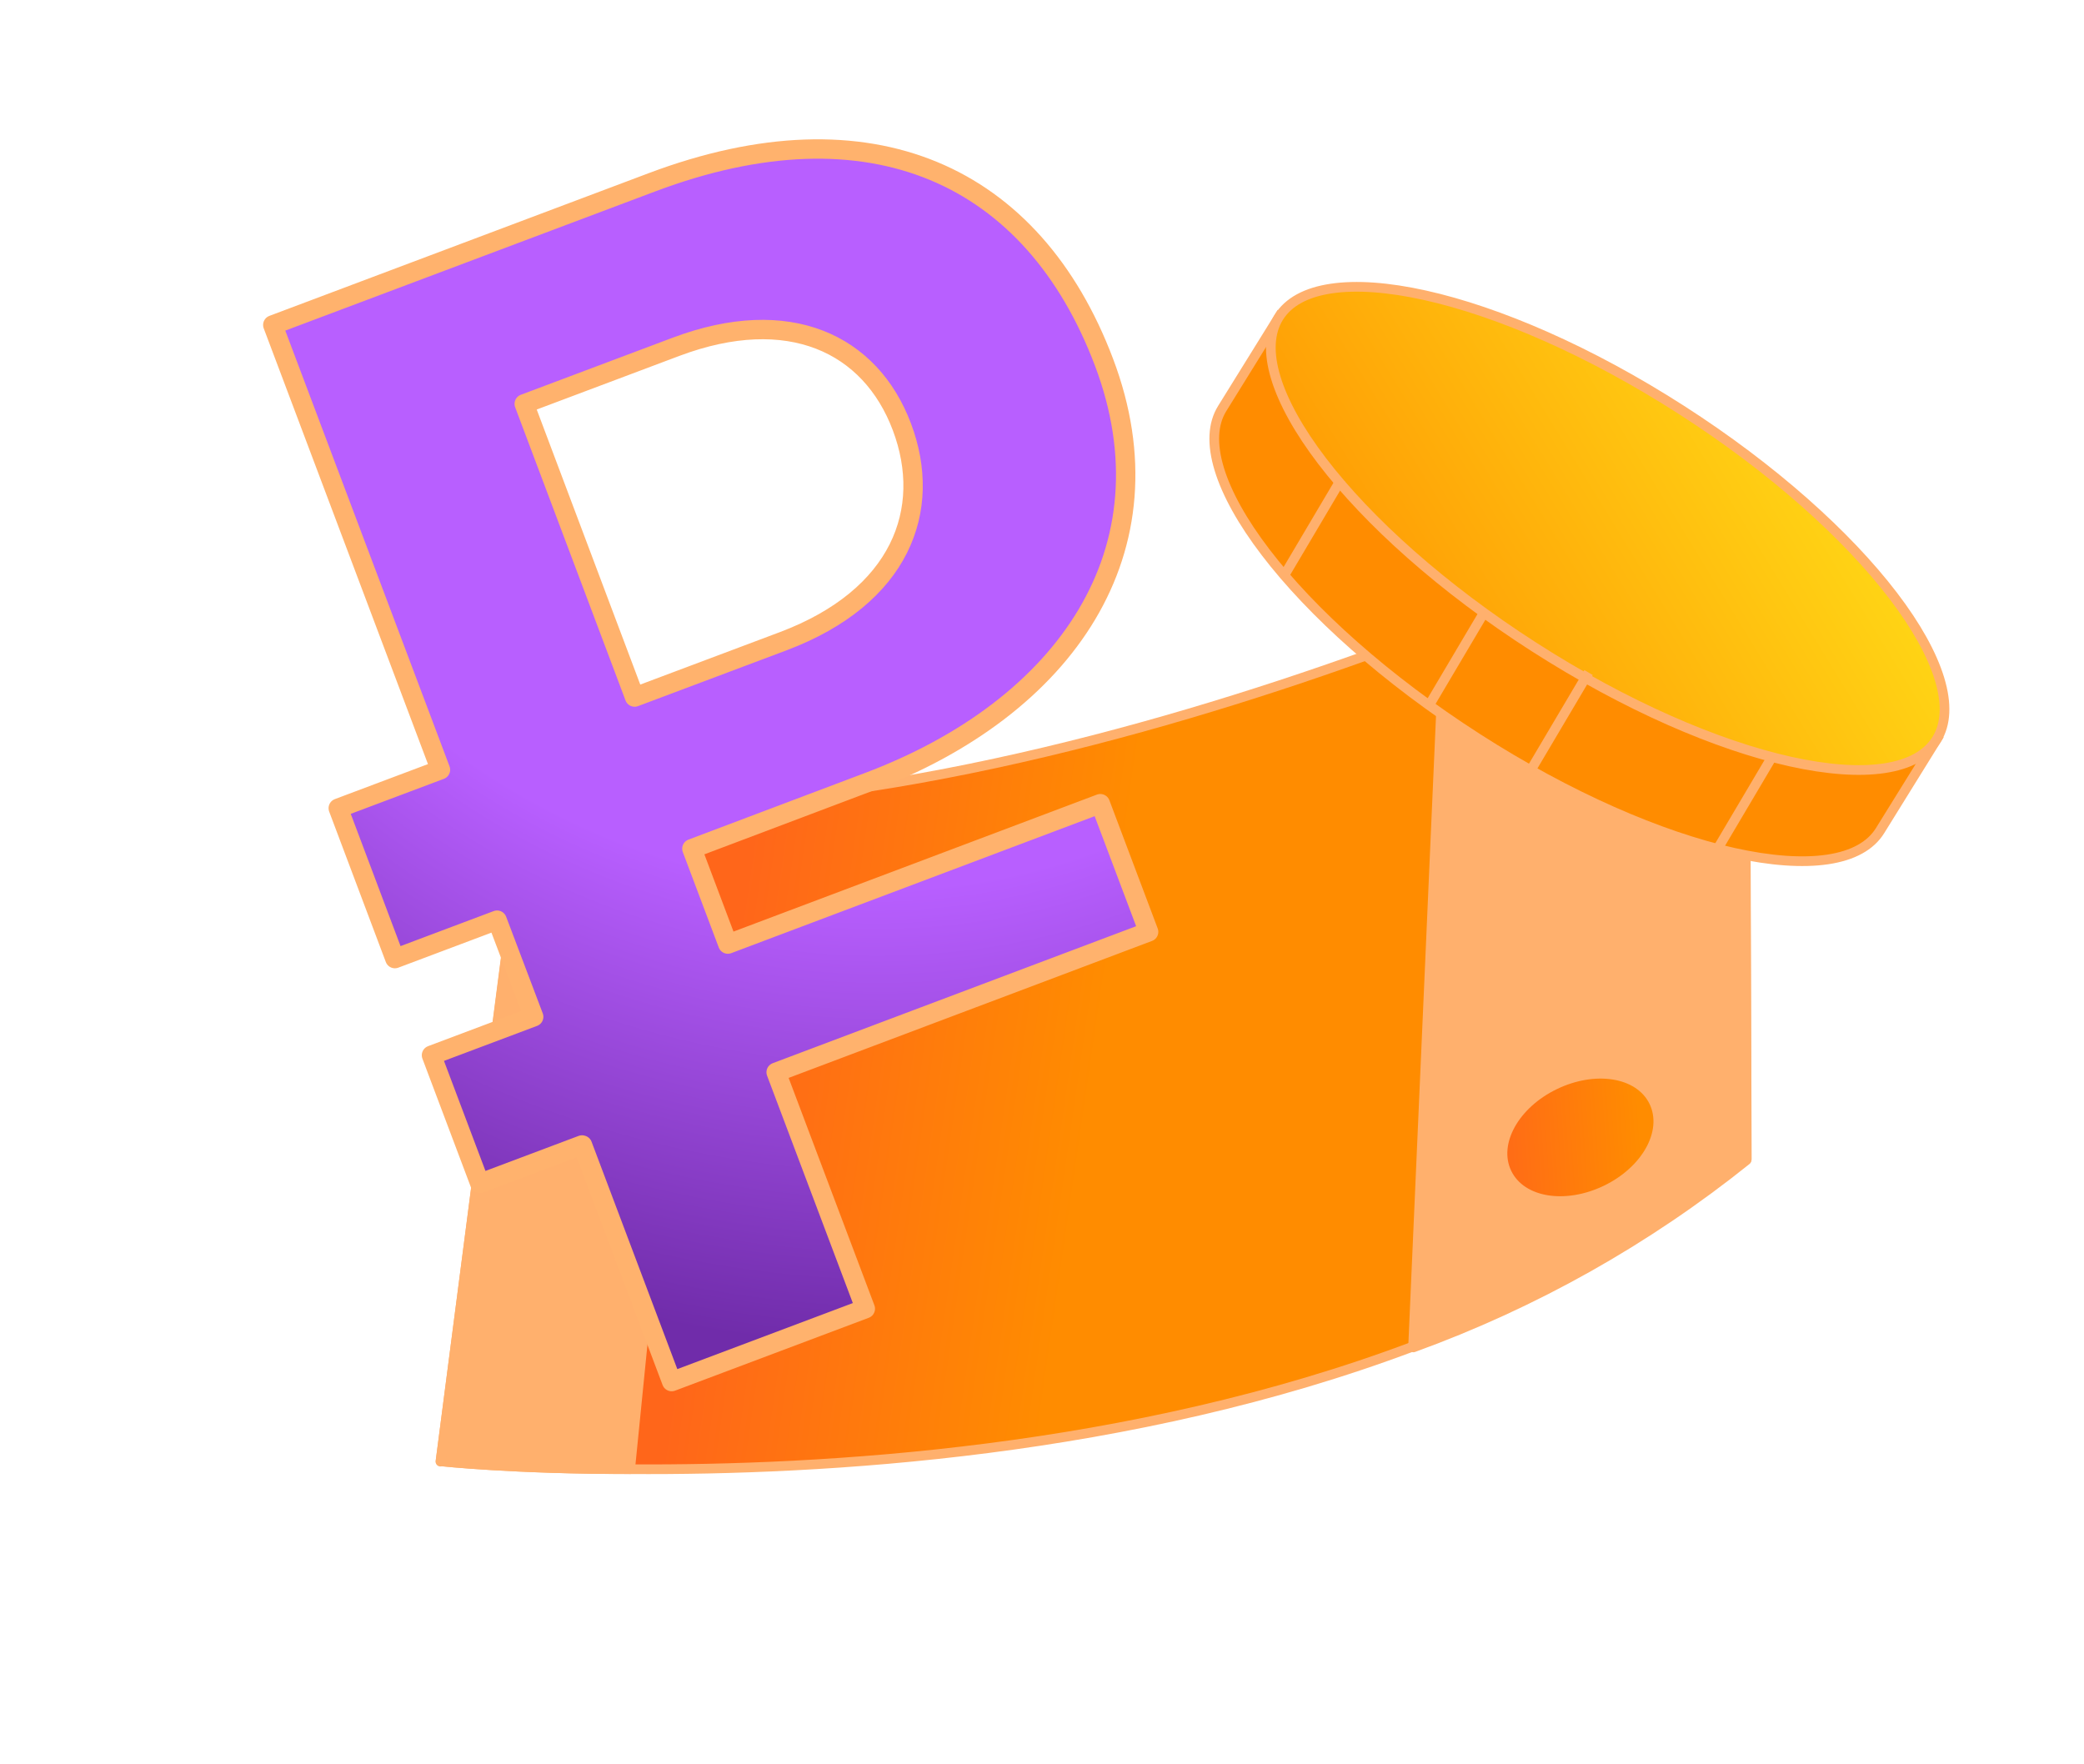
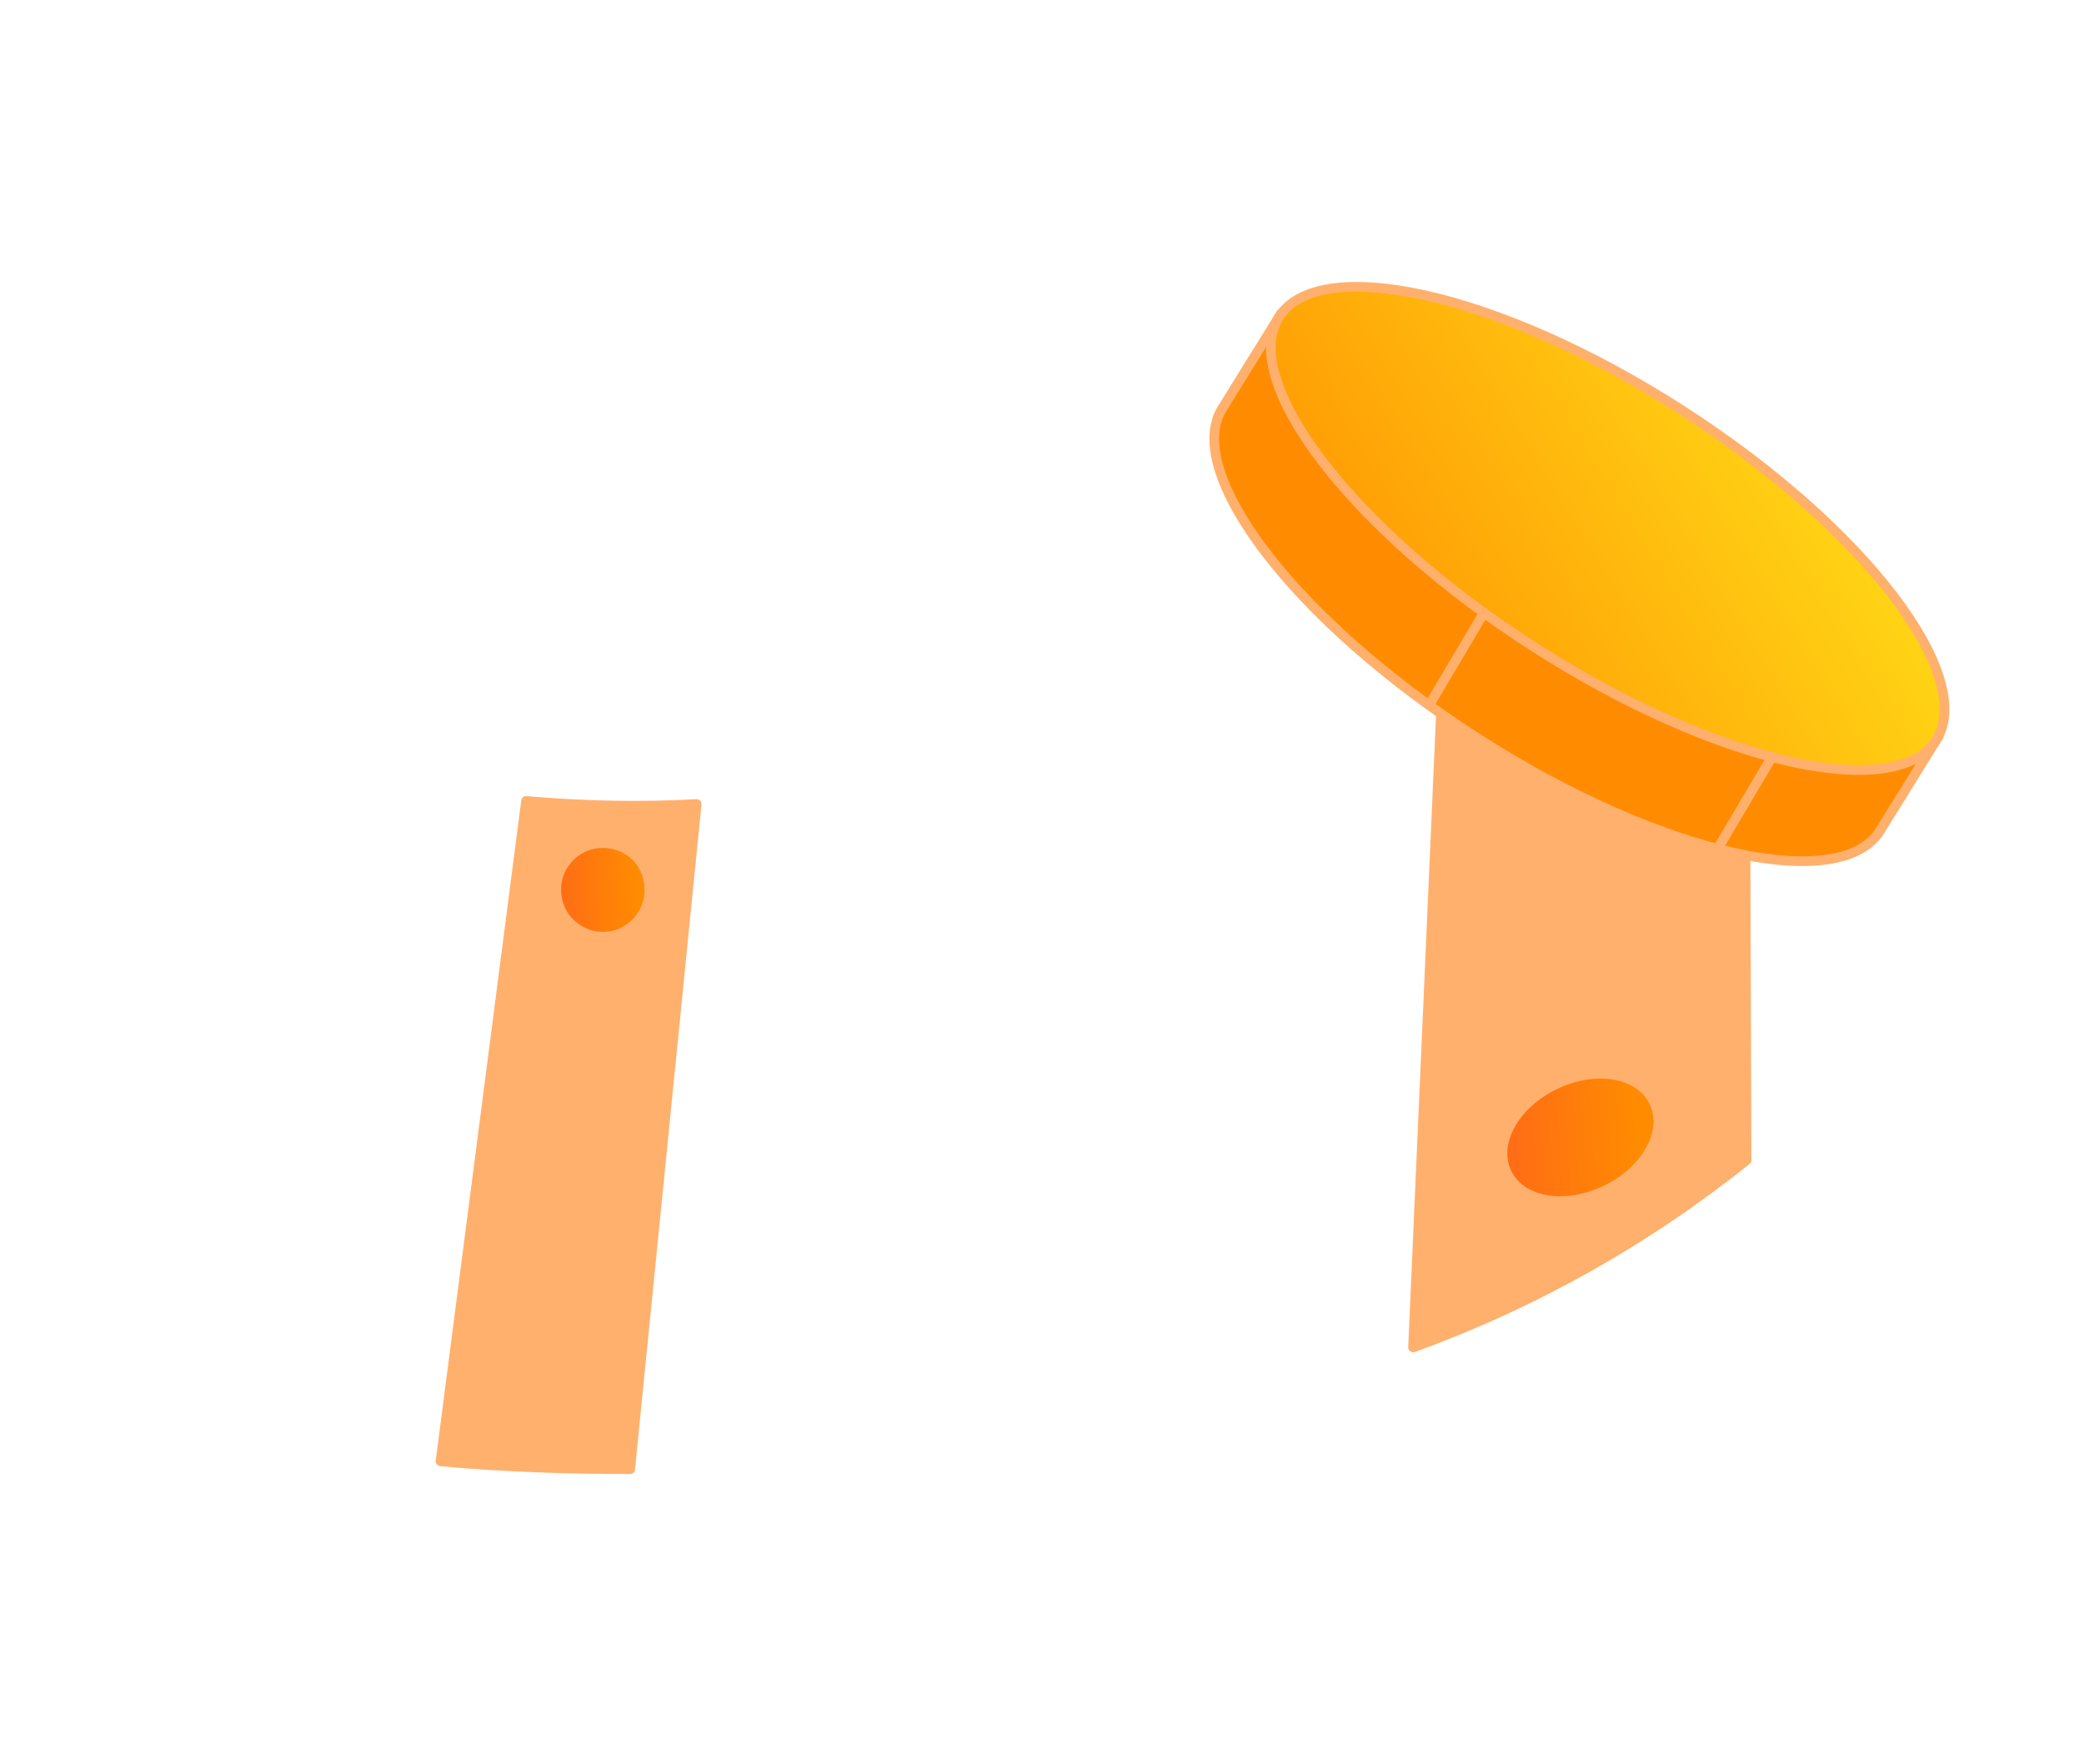
<svg xmlns="http://www.w3.org/2000/svg" width="215" height="182" viewBox="0 0 215 182" fill="none">
-   <path d="M45.488 150.753C45.488 150.753 53.051 151.574 65.007 151.563C84.826 151.697 116.684 149.878 145.85 138.88C158.301 134.357 169.883 127.855 180.212 119.567L179.985 51.046C179.985 51.046 167.5 57.483 149.072 64.603C128.006 72.714 99.07 81.682 71.898 82.996C66.045 83.326 60.146 83.185 54.299 82.68L45.439 150.782L45.488 150.753Z" fill="url(#paint0_linear_4295_13427)" stroke="#FFB06D" stroke-linecap="round" stroke-linejoin="round" />
  <path d="M145.821 138.998C158.272 134.475 169.854 127.972 180.183 119.684L179.966 51.124C179.966 51.124 167.481 57.561 149.053 64.681L145.782 138.988L145.821 138.998Z" fill="#FFB06D" stroke="#FFB06D" stroke-linecap="round" stroke-linejoin="round" />
  <path d="M45.49 150.75C45.49 150.75 53.053 151.57 65.009 151.559L71.871 82.943C66.017 83.273 60.119 83.132 54.272 82.628L45.451 150.739L45.49 150.75Z" fill="#FFB06D" stroke="#FFB06D" stroke-linecap="round" stroke-linejoin="round" />
  <path d="M165.458 122.326C161.498 124.231 157.242 123.552 155.908 120.784C154.573 118.016 156.672 114.252 160.632 112.347C164.593 110.442 168.848 111.121 170.182 113.889C171.517 116.657 169.418 120.421 165.458 122.326Z" fill="url(#paint1_linear_4295_13427)" />
  <path d="M64.012 95.758C63.214 96.096 62.349 96.208 61.506 96.074C60.663 95.94 59.891 95.532 59.247 94.948C58.603 94.364 58.177 93.586 58.006 92.789C57.806 91.944 57.861 91.08 58.152 90.277C58.442 89.474 58.997 88.782 59.668 88.286C60.34 87.79 61.166 87.502 62.05 87.479C62.895 87.446 63.757 87.668 64.48 88.105C65.203 88.542 65.787 89.195 66.125 89.992C66.569 91.026 66.629 92.254 66.228 93.321C65.828 94.388 65.017 95.265 63.973 95.748L64.012 95.758Z" fill="url(#paint2_linear_4295_13427)" />
  <path d="M193.956 85.695C192.976 87.273 191.143 88.275 188.544 88.662C185.947 89.049 182.65 88.81 178.864 87.969C171.296 86.286 161.882 82.219 152.432 76.155C142.981 70.09 135.32 63.199 130.569 56.976C128.192 53.862 126.56 50.939 125.786 48.388C125.011 45.835 125.111 43.721 126.09 42.143L131.993 32.627L167.613 51.684L199.859 76.179L193.956 85.695Z" fill="#FF8C00" stroke="#FFB06D" />
  <path d="M199.792 76.287C198.813 77.866 196.98 78.868 194.38 79.255C191.783 79.642 188.486 79.403 184.7 78.561C177.132 76.879 167.719 72.812 158.268 66.747C148.818 60.683 141.157 53.791 136.405 47.569C134.028 44.455 132.397 41.532 131.622 38.981C130.847 36.428 130.947 34.314 131.926 32.735C132.905 31.157 134.739 30.155 137.338 29.768C139.935 29.381 143.232 29.62 147.018 30.462C154.586 32.144 163.999 36.211 173.45 42.276C182.9 48.34 190.562 55.231 195.313 61.454C197.69 64.568 199.321 67.491 200.096 70.042C200.871 72.595 200.771 74.709 199.792 76.287Z" fill="url(#paint3_linear_4295_13427)" stroke="#FFB06D" />
-   <path d="M138.359 49.452L132.553 59.259" stroke="#FFB06D" />
  <path d="M153.187 63.046L147.381 72.853" stroke="#FFB06D" />
-   <path d="M163.886 69.38L158.08 79.187" stroke="#FFB06D" />
  <path d="M182.772 78.153L176.966 87.96" stroke="#FFB06D" />
-   <path d="M60.044 118.117L49.5 122.082L44.515 108.859L55.059 104.894L51.283 94.925L40.739 98.89L34.897 83.374L45.441 79.41L28.144 33.522L67.24 18.814C89.876 10.286 106.586 18.031 113.895 37.361C121.204 56.69 109.988 73.016 89.519 80.705L71.381 87.551L75.089 97.392L113.516 82.909L118.5 96.132L80.073 110.615L89.273 135.01L69.293 142.526L60.094 118.132L60.044 118.117ZM80.822 66.141C92.914 61.577 96.277 52.599 93.041 44.024C89.806 35.449 81.397 31.4 69.745 35.776L54.084 41.663L65.471 71.908L80.822 66.141Z" fill="url(#paint4_radial_4295_13427)" stroke="#FFB26D" stroke-width="2" stroke-linecap="round" stroke-linejoin="round" />
  <defs>
    <linearGradient id="paint0_linear_4295_13427" x1="73.076" y1="116.911" x2="111.145" y2="122.424" gradientUnits="userSpaceOnUse">
      <stop stop-color="#FF661A" />
      <stop offset="1" stop-color="#FF8C00" />
    </linearGradient>
    <linearGradient id="paint1_linear_4295_13427" x1="152.923" y1="118.936" x2="169.329" y2="117.861" gradientUnits="userSpaceOnUse">
      <stop stop-color="#FF661A" />
      <stop offset="1" stop-color="#FF8C00" />
    </linearGradient>
    <linearGradient id="paint2_linear_4295_13427" x1="55.952" y1="92.931" x2="66.069" y2="92.447" gradientUnits="userSpaceOnUse">
      <stop stop-color="#FF661A" />
      <stop offset="1" stop-color="#FF8C00" />
    </linearGradient>
    <linearGradient id="paint3_linear_4295_13427" x1="199.89" y1="62.038" x2="146.355" y2="94.785" gradientUnits="userSpaceOnUse">
      <stop stop-color="#FFD816" />
      <stop offset="1" stop-color="#FF8C00" />
    </linearGradient>
    <radialGradient id="paint4_radial_4295_13427" cx="0" cy="0" r="1" gradientUnits="userSpaceOnUse" gradientTransform="translate(85.985 25.941) rotate(120.528) scale(111.309 118.911)">
      <stop stop-color="#B85FFF" />
      <stop offset="0.58" stop-color="#B85FFF" />
      <stop offset="1" stop-color="#702CAA" />
    </radialGradient>
  </defs>
</svg>